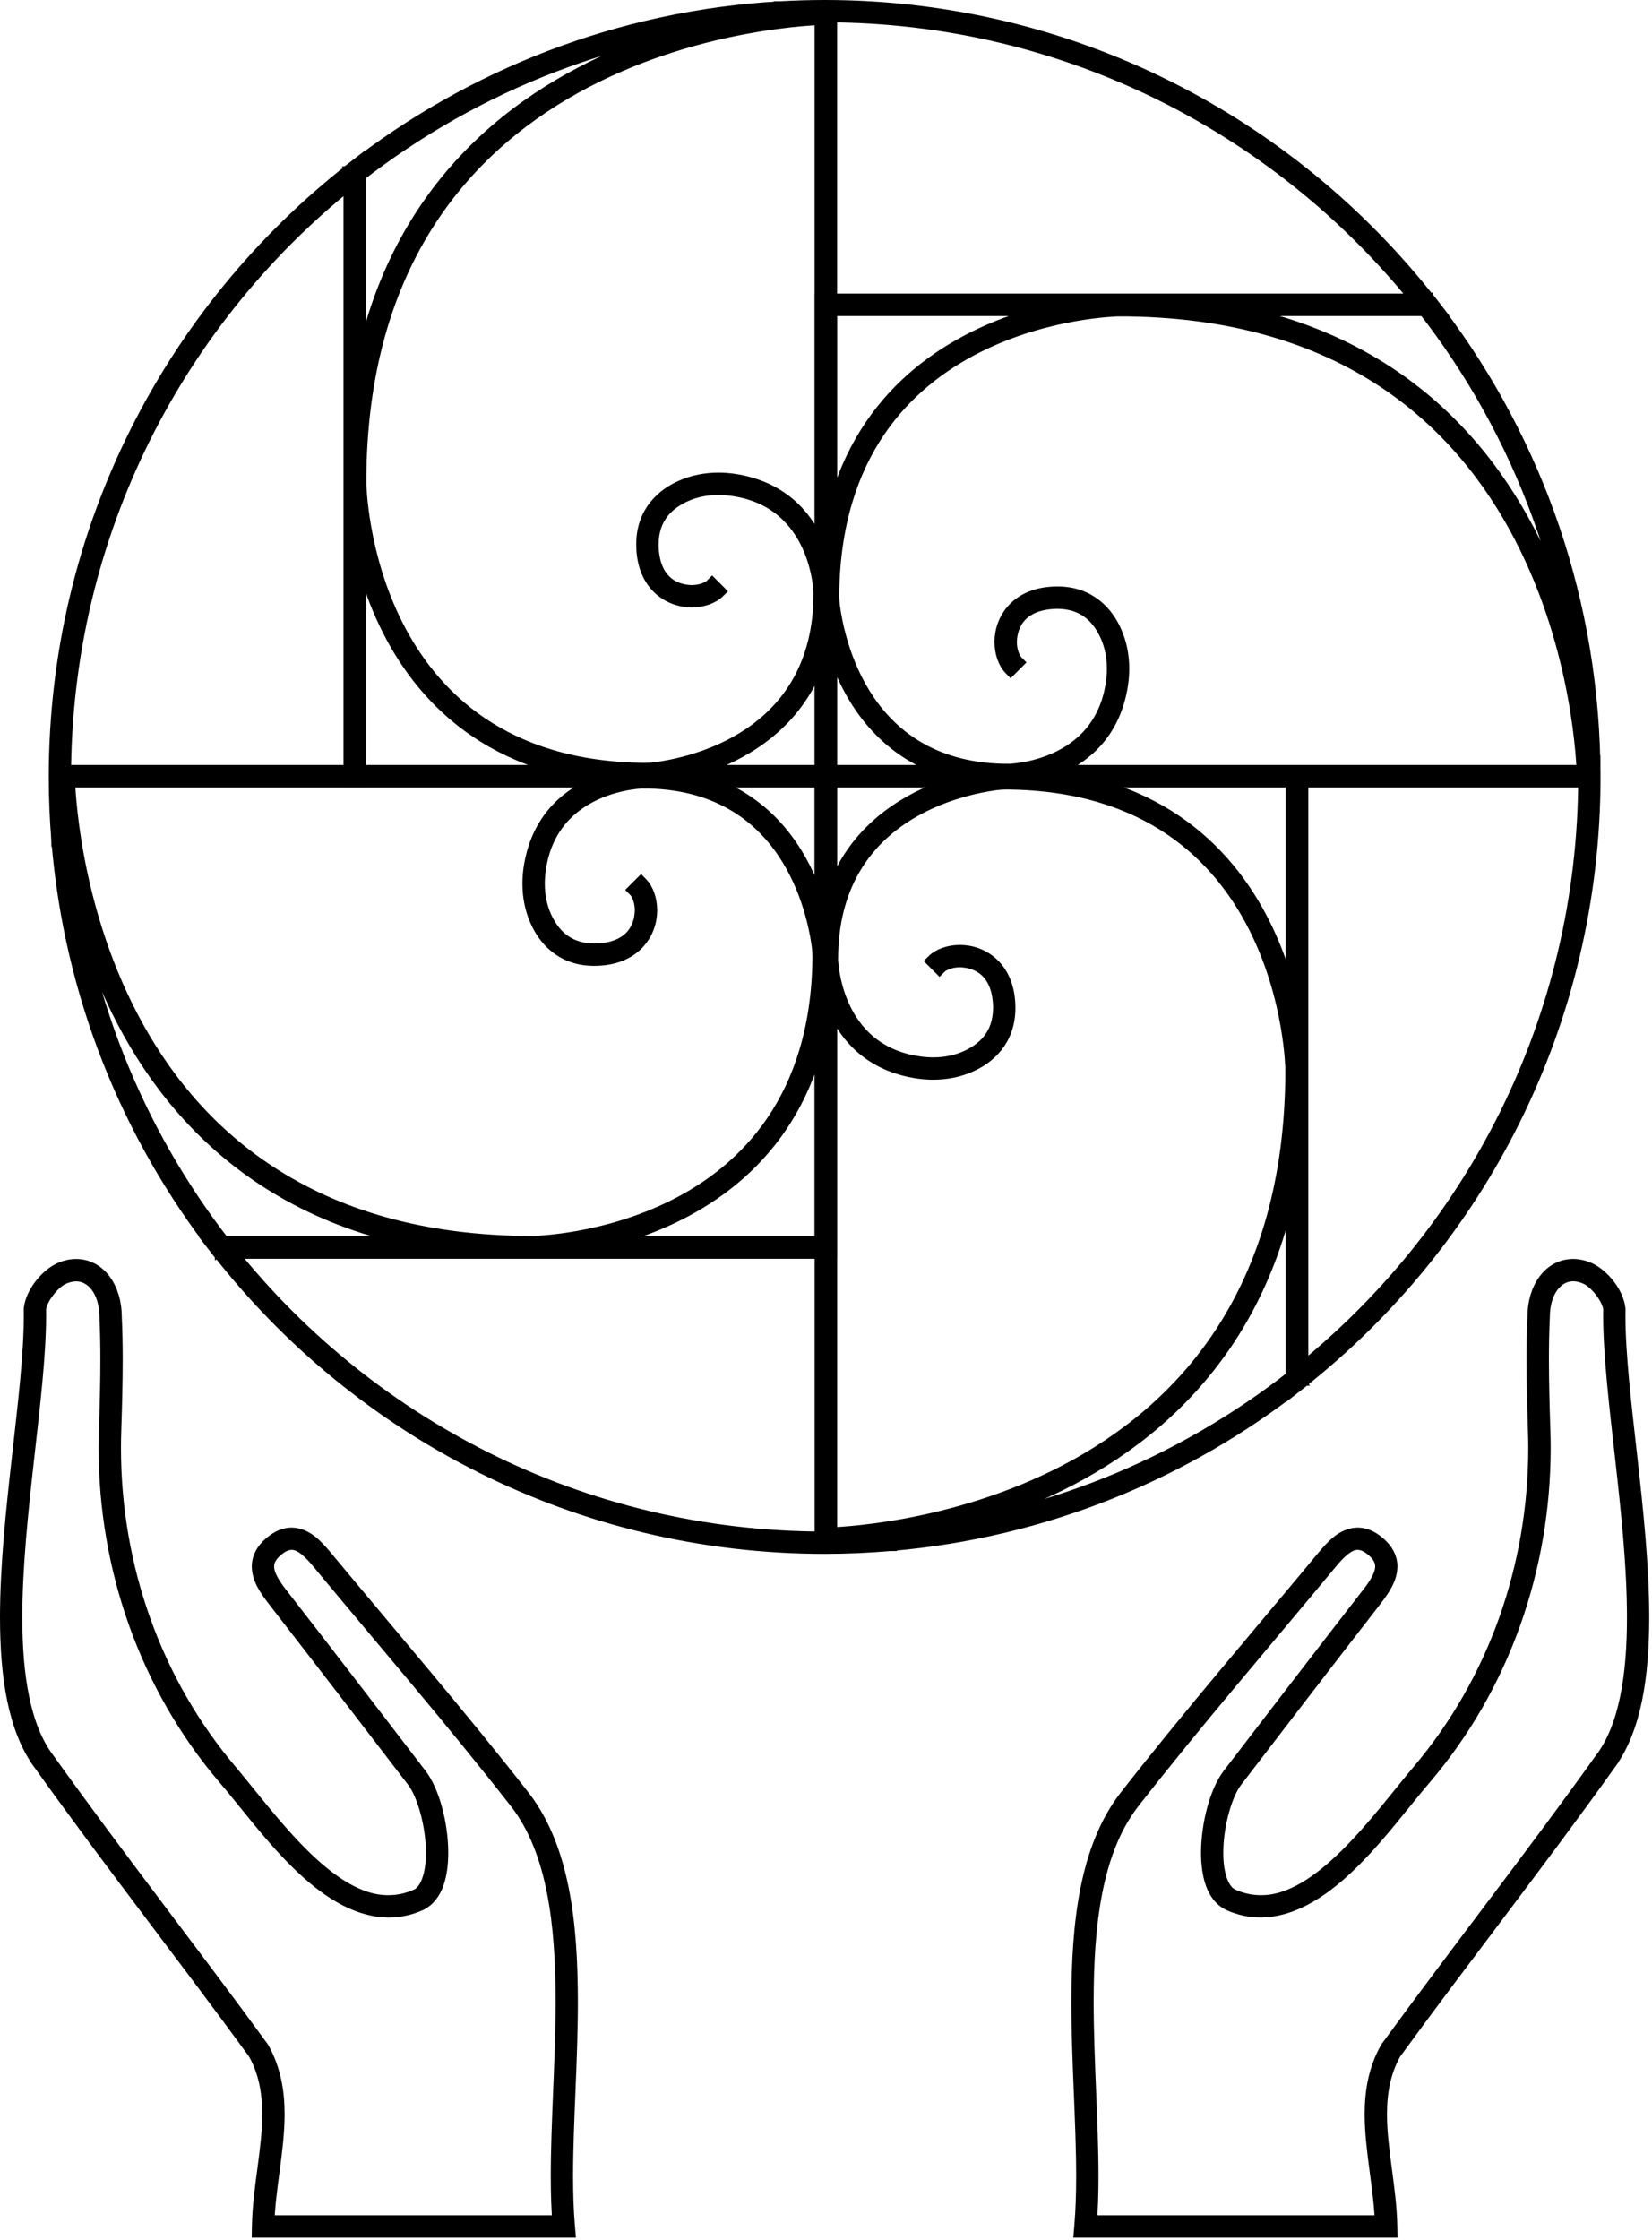
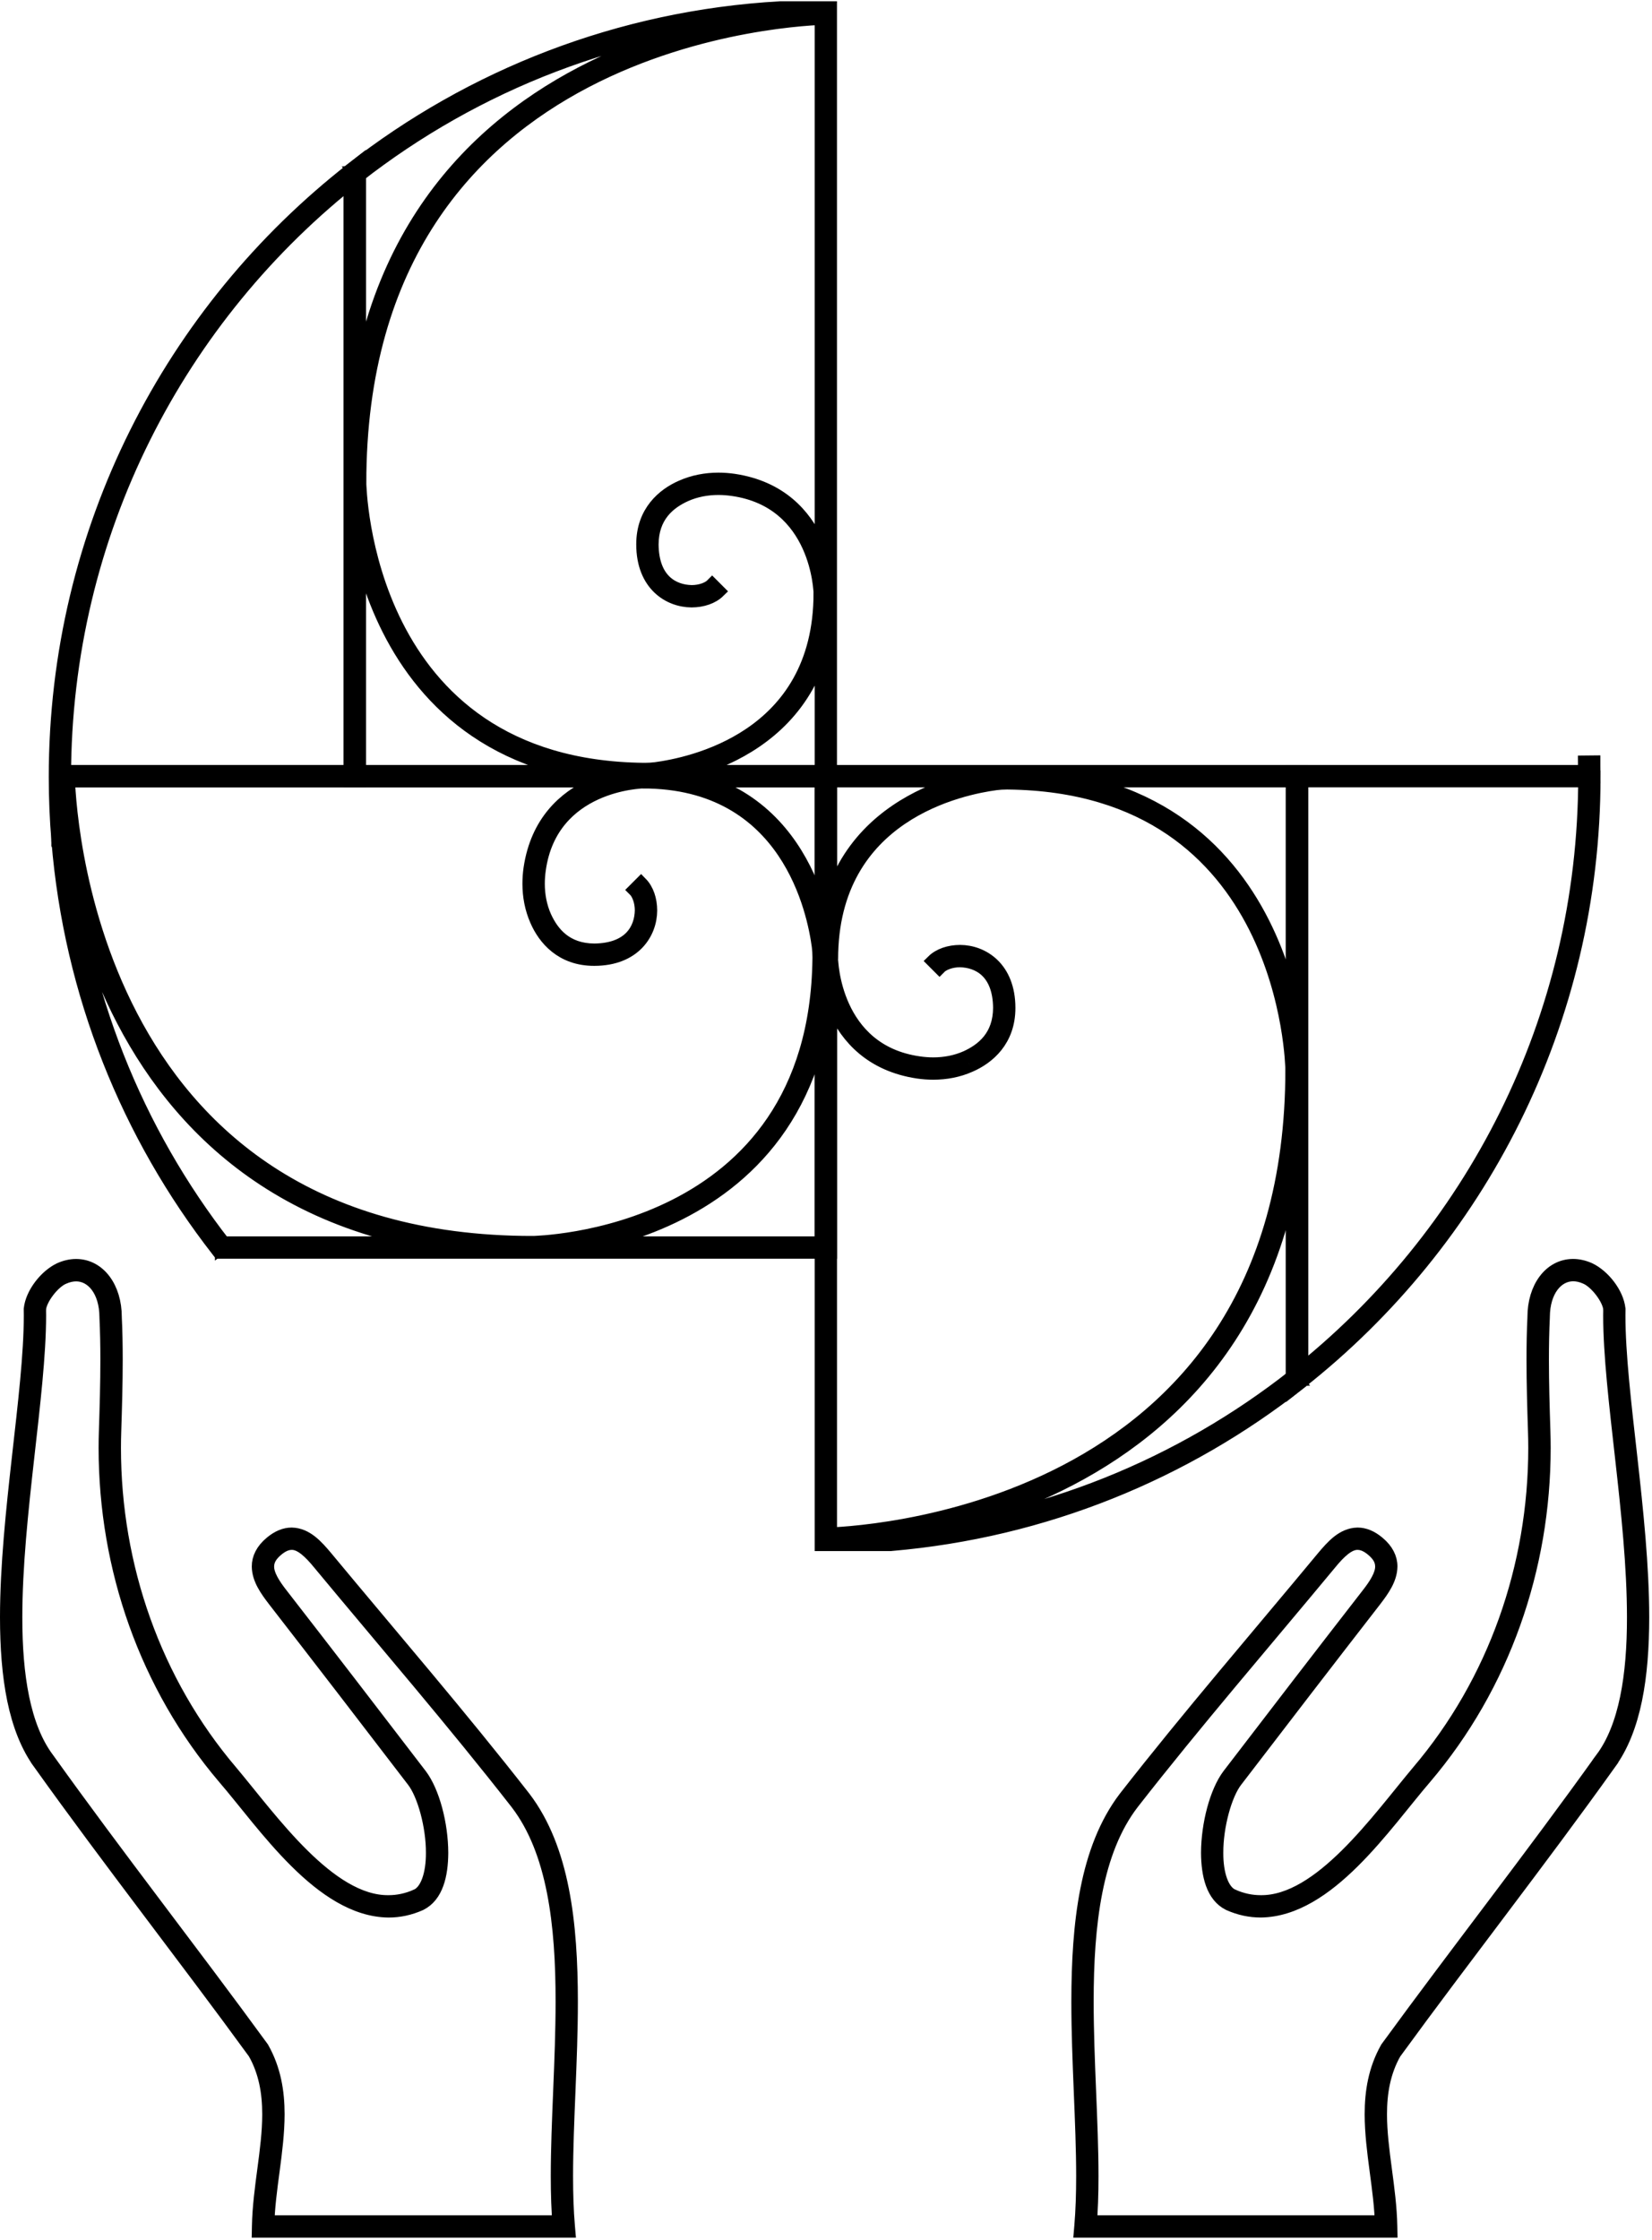
<svg xmlns="http://www.w3.org/2000/svg" width="518" height="702" viewBox="0 0 518 702" fill="none">
  <path d="M19.94 243.25L18.44 243.28V243.07L21.44 243.03V243.23L19.94 243.25ZM19.94 243.25V241.75M19.94 243.25V244.75H19.6V243.25H21.1V263.29L18.11 263.41C17.57 256.84 17.29 250.2 17.29 243.48C17.29 166.06 53.7 97.15 110.31 52.96L112.73 51.07V244.74H18.47L18.45 243.27V243.06L21.45 243.02V243.22L21.48 244.74H19.95V243.25H19.94ZM19.94 241.75H109.72V54.15H111.22L112.14 55.33C56.23 98.98 20.28 167.02 20.28 243.49C20.28 250.12 20.56 256.68 21.09 263.17L19.6 263.29H18.1V241.75H19.94Z" stroke="black" stroke-width="4" stroke-miterlimit="10" />
  <path d="M497.96 244.73H499.8V238.76H498.3L496.8 238.79C496.83 240.36 496.86 241.92 496.86 243.48H498.36V243.49H499.86C499.86 241.89 499.83 240.31 499.8 238.74L496.8 238.77V241.74H496.42L496.46 243.28V243.46L499.46 243.42V243.2L499.42 241.74H405.18V435.31L407.61 433.4C463.78 389.19 499.86 320.54 499.86 243.47H498.36H496.86C496.86 319.6 461.23 387.38 405.75 431.05L406.68 432.23H408.18V244.73H497.96ZM497.96 244.73V243.23M497.96 243.23L499.46 243.19V243.41L496.46 243.45V243.27L497.96 243.23Z" stroke="black" stroke-width="4" stroke-miterlimit="10" />
-   <path d="M258.95 482.24L258.97 483.74M258.95 482.24L258.92 480.74M258.95 482.24H257.45V243.24V94.01H447.37V95.51L446.19 96.44C402.56 40.76 334.75 4.99 258.57 4.99C253.95 4.99 249.36 5.14 244.79 5.4L244.7 3.9V2.4H260.44V4.24H258.94L258.91 2.74H259.12L259.15 5.74H258.95L258.92 4.24H260.42V243.24V392.46H69.4V390.96L70.58 390.04C114.19 445.99 182.17 481.97 258.57 481.97C265.48 481.97 272.32 481.66 279.09 481.08L279.22 482.57V484.07H257.46V482.23H258.95L258.97 483.73L258.95 482.24ZM258.95 482.24H260.45V482.58H258.95V481.08H279.21L279.34 484.07C272.49 484.65 265.57 484.97 258.57 484.97C181.22 484.97 112.37 448.53 68.22 391.88L66.33 389.46H257.44V243.23V2.77L258.91 2.75H259.12L259.15 5.75H258.95L257.42 5.78V5.41H244.68L244.59 2.41C249.2 2.15 253.85 2 258.54 2C335.67 2 404.35 38.23 448.52 94.6L450.42 97.03H260.45V243.26V483.72L258.97 483.74M258.95 482.24H260.44V480.71L258.92 480.74M258.97 483.74H258.76L258.72 480.74H258.92" stroke="black" stroke-width="4" stroke-miterlimit="10" />
  <path d="M258.95 243.25H257.45V4.25H258.95L258.98 5.75C253.21 5.94 112.76 9.71 112.86 151.5H111.36L112.86 151.48C112.94 151.57 113.85 240.1 201.89 241.06C202 241.06 202.11 241.06 202.22 241.06C203.35 241.06 204.49 240.99 205.61 240.85C215.9 239.46 257.15 231.56 257.1 185.85H258.6L257.1 185.87C257.08 185.84 256.61 157.21 229.66 153.44C228.2 153.23 226.73 153.12 225.26 153.12C221.69 153.12 218.17 153.78 214.95 155.21C209.81 157.55 204.55 161.77 204.51 170.65C204.62 181.87 211.13 185.24 216.86 185.36C219.62 185.37 222.12 184.42 223.32 183.19L225.44 185.31C223.41 187.31 220.26 188.35 216.86 188.36C209.83 188.34 201.53 183.29 201.51 170.65C201.47 160.37 208.03 154.94 213.73 152.47C217.39 150.85 221.33 150.12 225.26 150.12C226.88 150.12 228.49 150.24 230.09 150.47C259.64 154.88 260.08 185.76 260.1 185.82V185.83V185.84C260.06 233.93 216.48 242.56 205.99 243.81C204.74 243.97 203.48 244.05 202.22 244.05C202.1 244.05 201.97 244.05 201.85 244.05C111.02 242.82 109.95 151.52 109.86 151.5V151.49V151.48C109.96 6.92 253.11 2.75 258.92 2.73L258.95 4.23H257.45V3.89H258.95V5.39H244.71V3.89L244.8 5.39C194.93 8.24 149.17 26.42 112.15 55.32L111.23 54.14H112.73V241.74H258.96V243.25H257.46H258.95ZM258.95 243.25V244.75H109.72V53.41L110.3 52.96C147.78 23.7 194.13 5.28 244.62 2.4H244.66H260.44V5.72L258.97 5.75C253.2 5.94 112.75 9.71 112.85 151.5H111.35L112.85 151.48C112.93 151.57 113.84 240.1 201.88 241.06C201.99 241.06 202.1 241.06 202.21 241.06C203.34 241.06 204.48 240.99 205.6 240.85C215.89 239.46 257.14 231.56 257.09 185.85H258.59L257.09 185.87C257.07 185.84 256.6 157.21 229.65 153.44C228.19 153.23 226.71 153.12 225.25 153.12C221.68 153.12 218.16 153.78 214.94 155.21C209.8 157.55 204.54 161.77 204.5 170.65C204.61 181.87 211.12 185.24 216.85 185.36C219.61 185.37 222.11 184.42 223.31 183.19L225.43 185.31C223.4 187.31 220.25 188.35 216.85 188.36C209.82 188.34 201.52 183.29 201.5 170.65C201.46 160.37 208.02 154.94 213.72 152.47C217.38 150.85 221.32 150.12 225.25 150.12C226.87 150.12 228.48 150.24 230.08 150.47C259.63 154.88 260.07 185.76 260.09 185.82V185.83V185.84C260.05 233.93 216.47 242.56 205.98 243.81C204.73 243.97 203.47 244.05 202.21 244.05C202.09 244.05 201.96 244.05 201.84 244.05C111.01 242.82 109.94 151.52 109.85 151.5V151.49V151.48C109.95 6.92 253.1 2.75 258.91 2.73L260.44 2.7V244.73H258.94V243.25H258.95Z" stroke="black" stroke-width="4" stroke-miterlimit="10" />
-   <path d="M258.95 243.24V241.74H406.68H497.96V243.24L496.46 243.27C496.27 237.5 492.5 97.05 350.71 97.15V95.65L350.73 97.15C350.64 97.23 262.11 98.14 261.15 186.18C261.15 186.29 261.15 186.4 261.15 186.51C261.15 187.64 261.22 188.78 261.36 189.9C262.75 200.19 270.65 241.44 316.36 241.39V242.89L316.34 241.39C316.37 241.37 345 240.9 348.77 213.95C348.98 212.49 349.09 211.02 349.09 209.55C349.09 205.98 348.43 202.46 347 199.24C344.66 194.11 340.44 188.84 331.56 188.8C320.34 188.91 316.98 195.42 316.85 201.15C316.84 203.91 317.79 206.41 319.02 207.61L316.9 209.73C314.9 207.7 313.86 204.55 313.85 201.15C313.87 194.12 318.92 185.82 331.56 185.8C341.84 185.77 347.27 192.32 349.74 198.02C351.36 201.68 352.09 205.62 352.09 209.55C352.09 211.17 351.97 212.78 351.74 214.38C347.33 243.93 316.45 244.37 316.39 244.39H316.38H316.37C268.28 244.35 259.66 200.77 258.4 190.28C258.24 189.03 258.16 187.77 258.16 186.51C258.16 186.39 258.16 186.26 258.16 186.14C259.39 95.31 350.69 94.24 350.71 94.15H350.72H350.73C495.29 94.25 499.46 237.4 499.48 243.21L497.98 243.24V241.74H498.32V243.24H496.82V238.77H498.32L496.82 238.8C495.78 185.13 477.05 135.82 446.21 96.44L447.39 95.51V97.01H260.45V243.24H258.95ZM258.95 243.24H257.45V94.01H448.09L448.54 94.58C479.77 134.44 498.75 184.4 499.79 238.73V238.74V244.73H496.47L496.44 243.26C496.25 237.49 492.48 97.04 350.69 97.14V95.64L350.71 97.14C350.62 97.22 262.09 98.13 261.13 186.17C261.13 186.28 261.13 186.39 261.13 186.5C261.13 187.63 261.2 188.77 261.34 189.89C262.73 200.18 270.63 241.43 316.34 241.38V242.88L316.32 241.38C316.35 241.36 344.98 240.89 348.75 213.94C348.96 212.48 349.07 211.01 349.07 209.54C349.07 205.97 348.41 202.45 346.98 199.23C344.64 194.1 340.42 188.83 331.54 188.79C320.32 188.9 316.96 195.41 316.83 201.14C316.82 203.9 317.77 206.4 319 207.6L316.88 209.72C314.88 207.69 313.84 204.54 313.83 201.14C313.85 194.11 318.9 185.81 331.54 185.79C341.82 185.76 347.25 192.31 349.72 198.01C351.34 201.67 352.07 205.61 352.07 209.54C352.07 211.16 351.95 212.77 351.72 214.37C347.31 243.92 316.43 244.36 316.37 244.38H316.36H316.35C268.26 244.34 259.64 200.76 258.38 190.27C258.22 189.02 258.14 187.76 258.14 186.5C258.14 186.38 258.14 186.25 258.14 186.13C259.37 95.3 350.67 94.23 350.69 94.14H350.7H350.71C495.27 94.24 499.44 237.39 499.46 243.2L499.49 244.73H406.69H257.45V243.23H258.95V243.24Z" stroke="black" stroke-width="4" stroke-miterlimit="10" />
  <path d="M258.95 243.24H260.45V482.24H258.95L258.92 480.74M258.95 243.24V244.75H405.17V432.25H406.67L405.74 431.07C370.26 459 326.67 477.04 279.08 481.1L279.21 482.59V481.09H258.95V482.59H260.45V482.25H258.95L258.98 483.75M258.95 243.24V241.74M258.92 480.74C264.69 480.55 405.14 476.78 405.04 334.99H406.54L405.04 335.01C404.96 334.92 404.05 246.39 316.01 245.43C315.9 245.43 315.79 245.43 315.68 245.43C314.55 245.43 313.41 245.5 312.29 245.64M258.92 480.74L257.45 480.77V484.09H279.27L279.33 484.08C327.52 479.97 371.68 461.7 407.6 433.42L408.17 432.97V241.74H258.95M312.29 245.64C302 247.02 260.75 254.93 260.8 300.64M312.29 245.64C302 247.03 260.75 254.93 260.8 300.64M260.8 300.64H259.3L260.8 300.62C260.82 300.65 261.29 329.28 288.24 333.05C289.7 333.26 291.17 333.37 292.64 333.37C296.21 333.37 299.73 332.71 302.95 331.28C308.08 328.94 313.35 324.72 313.39 315.84C313.28 304.62 306.77 301.26 301.04 301.13C298.28 301.12 295.78 302.07 294.58 303.3L292.46 301.18C294.49 299.18 297.64 298.14 301.04 298.13C308.07 298.15 316.37 303.2 316.39 315.84C316.42 326.12 309.87 331.55 304.17 334.02M304.17 334.02C300.51 335.64 296.57 336.37 292.64 336.37M304.17 334.02C300.51 335.65 296.57 336.37 292.64 336.37M292.64 336.37C291.02 336.37 289.41 336.25 287.81 336.02C258.26 331.61 257.82 300.73 257.8 300.67V300.66V300.65C257.84 252.56 301.42 243.93 311.91 242.68C313.16 242.52 314.42 242.44 315.68 242.44M315.68 242.44C315.8 242.44 315.93 242.44 316.05 242.44M315.68 242.44C315.8 242.44 315.92 242.44 316.05 242.44M316.05 242.44C406.88 243.67 407.95 334.97 408.04 334.99V335C407.94 479.56 264.79 483.73 258.98 483.75M258.98 483.75L257.45 483.78V241.74H258.95" stroke="black" stroke-width="4" stroke-miterlimit="10" />
  <path d="M258.95 243.25V244.75H111.22H19.94V243.25L21.44 243.22C21.63 248.99 25.4 389.44 167.19 389.34M258.95 243.25H257.43V389.47H69.39V390.97L70.57 390.05C42.83 354.46 24.97 310.8 21.08 263.17L19.58 263.29H21.08V243.25H19.58V244.75H19.92V243.25L18.42 243.28C18.44 249.09 22.61 392.24 167.17 392.34H167.18H167.19M258.95 243.25H260.45V392.47H68.67L68.22 391.89C40.13 355.86 22.04 311.64 18.11 263.41V263.35V241.75H21.43L21.46 243.22C21.65 248.99 25.42 389.44 167.21 389.34V390.84L167.19 389.34M258.95 243.25H260.44V241.75H111.21H18.41L18.44 243.28C18.46 249.09 22.63 392.24 167.19 392.34M167.19 389.34V390.84L167.17 389.34C167.26 389.26 255.79 388.35 256.75 300.31C256.75 300.2 256.75 300.09 256.75 299.98C256.75 298.85 256.68 297.71 256.54 296.59C255.15 286.3 247.25 245.05 201.54 245.1V243.6L201.56 245.1M167.19 389.34C167.28 389.26 255.81 388.35 256.77 300.31C256.77 300.2 256.77 300.09 256.77 299.98C256.77 298.85 256.7 297.71 256.56 296.59C255.17 286.3 247.27 245.05 201.56 245.1M201.56 245.1C201.53 245.12 172.9 245.59 169.13 272.54C168.92 274 168.81 275.48 168.81 276.94C168.81 280.51 169.47 284.03 170.9 287.25C173.24 292.38 177.46 297.65 186.34 297.69C197.56 297.58 200.93 291.07 201.05 285.34C201.06 282.58 200.11 280.08 198.88 278.88L201 276.76C203 278.79 204.04 281.94 204.05 285.34C204.03 292.37 198.98 300.67 186.34 300.69C176.06 300.72 170.63 294.17 168.16 288.47C166.54 284.81 165.81 280.87 165.81 276.94C165.81 275.32 165.93 273.71 166.16 272.11C170.57 242.56 201.45 242.12 201.51 242.1H201.52H201.53M201.56 245.1V243.6L201.58 245.1C201.55 245.12 172.92 245.59 169.15 272.54C168.94 274 168.83 275.48 168.83 276.94C168.83 280.51 169.49 284.03 170.92 287.25C173.26 292.38 177.48 297.65 186.36 297.69C197.58 297.58 200.95 291.07 201.07 285.34C201.08 282.58 200.13 280.08 198.9 278.88L201.02 276.76C203.02 278.79 204.06 281.94 204.07 285.34C204.05 292.37 199 300.67 186.36 300.69C176.08 300.72 170.65 294.17 168.18 288.47C166.56 284.81 165.83 280.87 165.83 276.94C165.83 275.32 165.95 273.71 166.18 272.11C170.59 242.56 201.47 242.12 201.53 242.1M201.53 242.1C249.62 242.14 258.25 285.72 259.5 296.21C259.66 297.46 259.74 298.72 259.74 299.98C259.74 300.1 259.74 300.23 259.74 300.35C258.51 391.18 167.21 392.25 167.19 392.34M201.53 242.1H201.54H201.55C249.64 242.14 258.27 285.72 259.52 296.21C259.68 297.46 259.76 298.72 259.76 299.98C259.76 300.1 259.76 300.22 259.76 300.35C258.53 391.18 167.23 392.25 167.21 392.34H167.2H167.19" stroke="black" stroke-width="4" stroke-miterlimit="10" />
  <path d="M503.4 551.99L504.62 552.86C482.71 583.5 459.44 613.13 437.29 643.5L436.07 642.62L437.38 643.36C433.99 649.39 432.91 655.81 432.91 662.59C432.9 673.74 435.92 685.74 436.14 697.73L436.17 699.26H338.72L338.86 697.63C339.28 692.74 339.44 687.49 339.44 681.98C339.44 665.14 337.93 645.93 337.93 627.29C337.95 602.9 340.46 579.4 352.75 563.3L352.76 563.29C372.78 537.64 394.08 513.03 414.81 488.03C417.71 484.6 420.97 480.81 425.69 480.72C427.82 480.72 430.03 481.6 432.22 483.45C434.93 485.69 436.2 488.32 436.18 490.92C436.13 494.89 433.64 498.32 431.19 501.53C416.59 520.33 402.08 539.2 387.6 558.1C384.31 562.31 381.54 572.28 381.58 580.66C381.54 587.26 383.33 592.63 386.54 594.03L385.89 595.38L386.5 594.01C389.49 595.34 392.4 595.93 395.29 595.93C413.89 596.16 432.06 570.13 444.6 555.2C468.63 526.97 481.2 490.8 481.2 453.77C481.2 452.01 481.17 450.25 481.11 448.48C480.87 441.01 480.65 433.55 480.65 426.13C480.65 421.62 480.73 417.13 480.94 412.66L482.44 412.73L480.94 412.74V412.69C480.95 403.59 485.96 396.57 493.24 396.54C494.91 396.54 496.65 396.92 498.4 397.7C502.82 399.8 507.15 405.28 507.68 410.18L507.69 410.25V410.32C507.68 410.94 507.67 411.56 507.67 412.2C507.66 436.53 515.12 474.74 515.13 506.86C515.11 525.34 512.7 541.91 504.59 552.87L503.4 551.99ZM503.4 551.99L502.2 551.1C509.64 541.14 512.17 525.11 512.15 506.87C512.16 475.15 504.7 437.05 504.69 412.21C504.69 411.56 504.7 410.92 504.71 410.28L506.21 410.31L504.72 410.43C504.58 407.21 500.42 401.77 497.2 400.44C495.8 399.81 494.48 399.54 493.27 399.54C488.22 399.55 484.02 404.52 483.97 412.69V412.72V412.76V412.8C483.76 417.21 483.68 421.65 483.68 426.13C483.68 433.49 483.9 440.93 484.14 448.39C484.2 450.19 484.23 451.98 484.23 453.78C484.23 491.48 471.43 528.35 446.91 557.15C434.35 571.71 416.58 598.7 395.31 598.93C392.01 598.93 388.65 598.25 385.3 596.75L385.28 596.74L385.26 596.73C380.14 594.16 378.64 587.6 378.59 580.65C378.63 571.62 381.3 561.48 385.23 556.26C399.71 537.36 414.22 518.48 428.83 499.68C431.27 496.59 433.23 493.46 433.19 490.91C433.17 489.25 432.53 487.63 430.3 485.74C428.47 484.21 426.99 483.72 425.7 483.72C422.92 483.63 419.95 486.48 417.13 489.94C396.37 514.97 375.09 539.56 355.13 565.13L355.14 565.12C343.57 580.17 340.92 603.08 340.93 627.28C340.93 645.76 342.44 664.96 342.44 681.97C342.44 687.54 342.28 692.87 341.84 697.88L340.35 697.75V696.25H434.63V697.75L433.13 697.78C432.94 686.26 429.91 674.26 429.9 662.59C429.9 655.5 431.05 648.48 434.76 641.89L434.8 641.81L434.85 641.74C457.05 611.31 480.31 581.69 502.17 551.12L502.18 551.11L502.19 551.1L503.4 551.99Z" stroke="black" stroke-width="4" stroke-miterlimit="10" />
  <path d="M10.94 410.31L9.45 410.19M10.94 410.31L12.44 410.28C12.45 410.91 12.46 411.56 12.46 412.21C12.45 437.05 4.99 475.15 5 506.87C4.98 525.1 7.51 541.13 14.95 551.1L14.96 551.11L14.97 551.12C36.83 581.69 60.09 611.31 82.29 641.74L82.34 641.81L82.38 641.89C86.09 648.49 87.24 655.5 87.24 662.59C87.23 674.26 84.2 686.26 84.01 697.78L82.51 697.75V696.25H176.79V697.75L175.3 697.88C174.87 692.87 174.7 687.54 174.7 681.97C174.7 664.96 176.21 645.77 176.21 627.28C176.23 603.08 173.57 580.17 162.01 565.12L162.02 565.13C142.06 539.56 120.79 514.97 100.02 489.94C97.2 486.48 94.23 483.63 91.45 483.72C90.16 483.72 88.68 484.22 86.85 485.75C84.62 487.65 83.98 489.26 83.96 490.92C83.91 493.47 85.88 496.6 88.32 499.69C102.93 518.49 117.44 537.37 131.92 556.27C135.86 561.49 138.53 571.63 138.56 580.66C138.52 587.61 137.01 594.16 131.89 596.74L131.87 596.75L131.85 596.76C128.5 598.26 125.14 598.94 121.84 598.94C100.57 598.71 82.8 571.72 70.24 557.16C45.72 528.36 32.92 491.48 32.92 453.78C32.92 451.99 32.95 450.19 33.01 448.4C33.25 440.94 33.47 433.5 33.47 426.14C33.47 421.67 33.39 417.22 33.18 412.82V412.79V412.76V412.72C33.13 404.54 28.92 399.58 23.88 399.57C22.67 399.57 21.35 399.85 19.95 400.47C16.73 401.79 12.57 407.23 12.43 410.45L10.94 410.31ZM9.45 410.19C9.98 405.29 14.31 399.81 18.73 397.71C20.47 396.93 22.21 396.55 23.89 396.55C31.18 396.59 36.18 403.61 36.19 412.7V412.74H34.69L36.19 412.67C36.4 417.13 36.48 421.62 36.48 426.13C36.48 433.55 36.26 441.02 36.02 448.49C35.96 450.25 35.93 452.01 35.93 453.77C35.93 490.8 48.5 526.98 72.53 555.2C85.07 570.13 103.24 596.16 121.84 595.93C124.72 595.93 127.64 595.34 130.63 594.01L131.24 595.38L130.59 594.03C133.8 592.63 135.59 587.26 135.55 580.66C135.59 572.28 132.81 562.31 129.53 558.1C115.06 539.2 100.54 520.33 85.94 501.53C83.49 498.33 80.99 494.89 80.95 490.92C80.93 488.32 82.2 485.69 84.91 483.45C87.1 481.61 89.31 480.72 91.44 480.72C96.16 480.81 99.42 484.59 102.32 488.03C123.06 513.03 144.35 537.64 164.37 563.29L164.38 563.3C176.67 579.4 179.18 602.9 179.2 627.29C179.2 645.93 177.69 665.14 177.69 681.98C177.69 687.49 177.85 692.74 178.27 697.63L178.41 699.26H80.96L80.99 697.73C81.21 685.74 84.23 673.74 84.22 662.6C84.22 655.82 83.13 649.39 79.75 643.37L81.06 642.63L79.85 643.51C57.69 613.13 34.43 583.51 12.52 552.87L13.74 552L12.54 552.89C4.43 541.92 2.02 525.36 2 506.87C2.01 474.75 9.48 436.54 9.46 412.21C9.46 411.57 9.45 410.95 9.44 410.33V410.26L9.45 410.19Z" stroke="black" stroke-width="4" stroke-miterlimit="10" />
</svg>